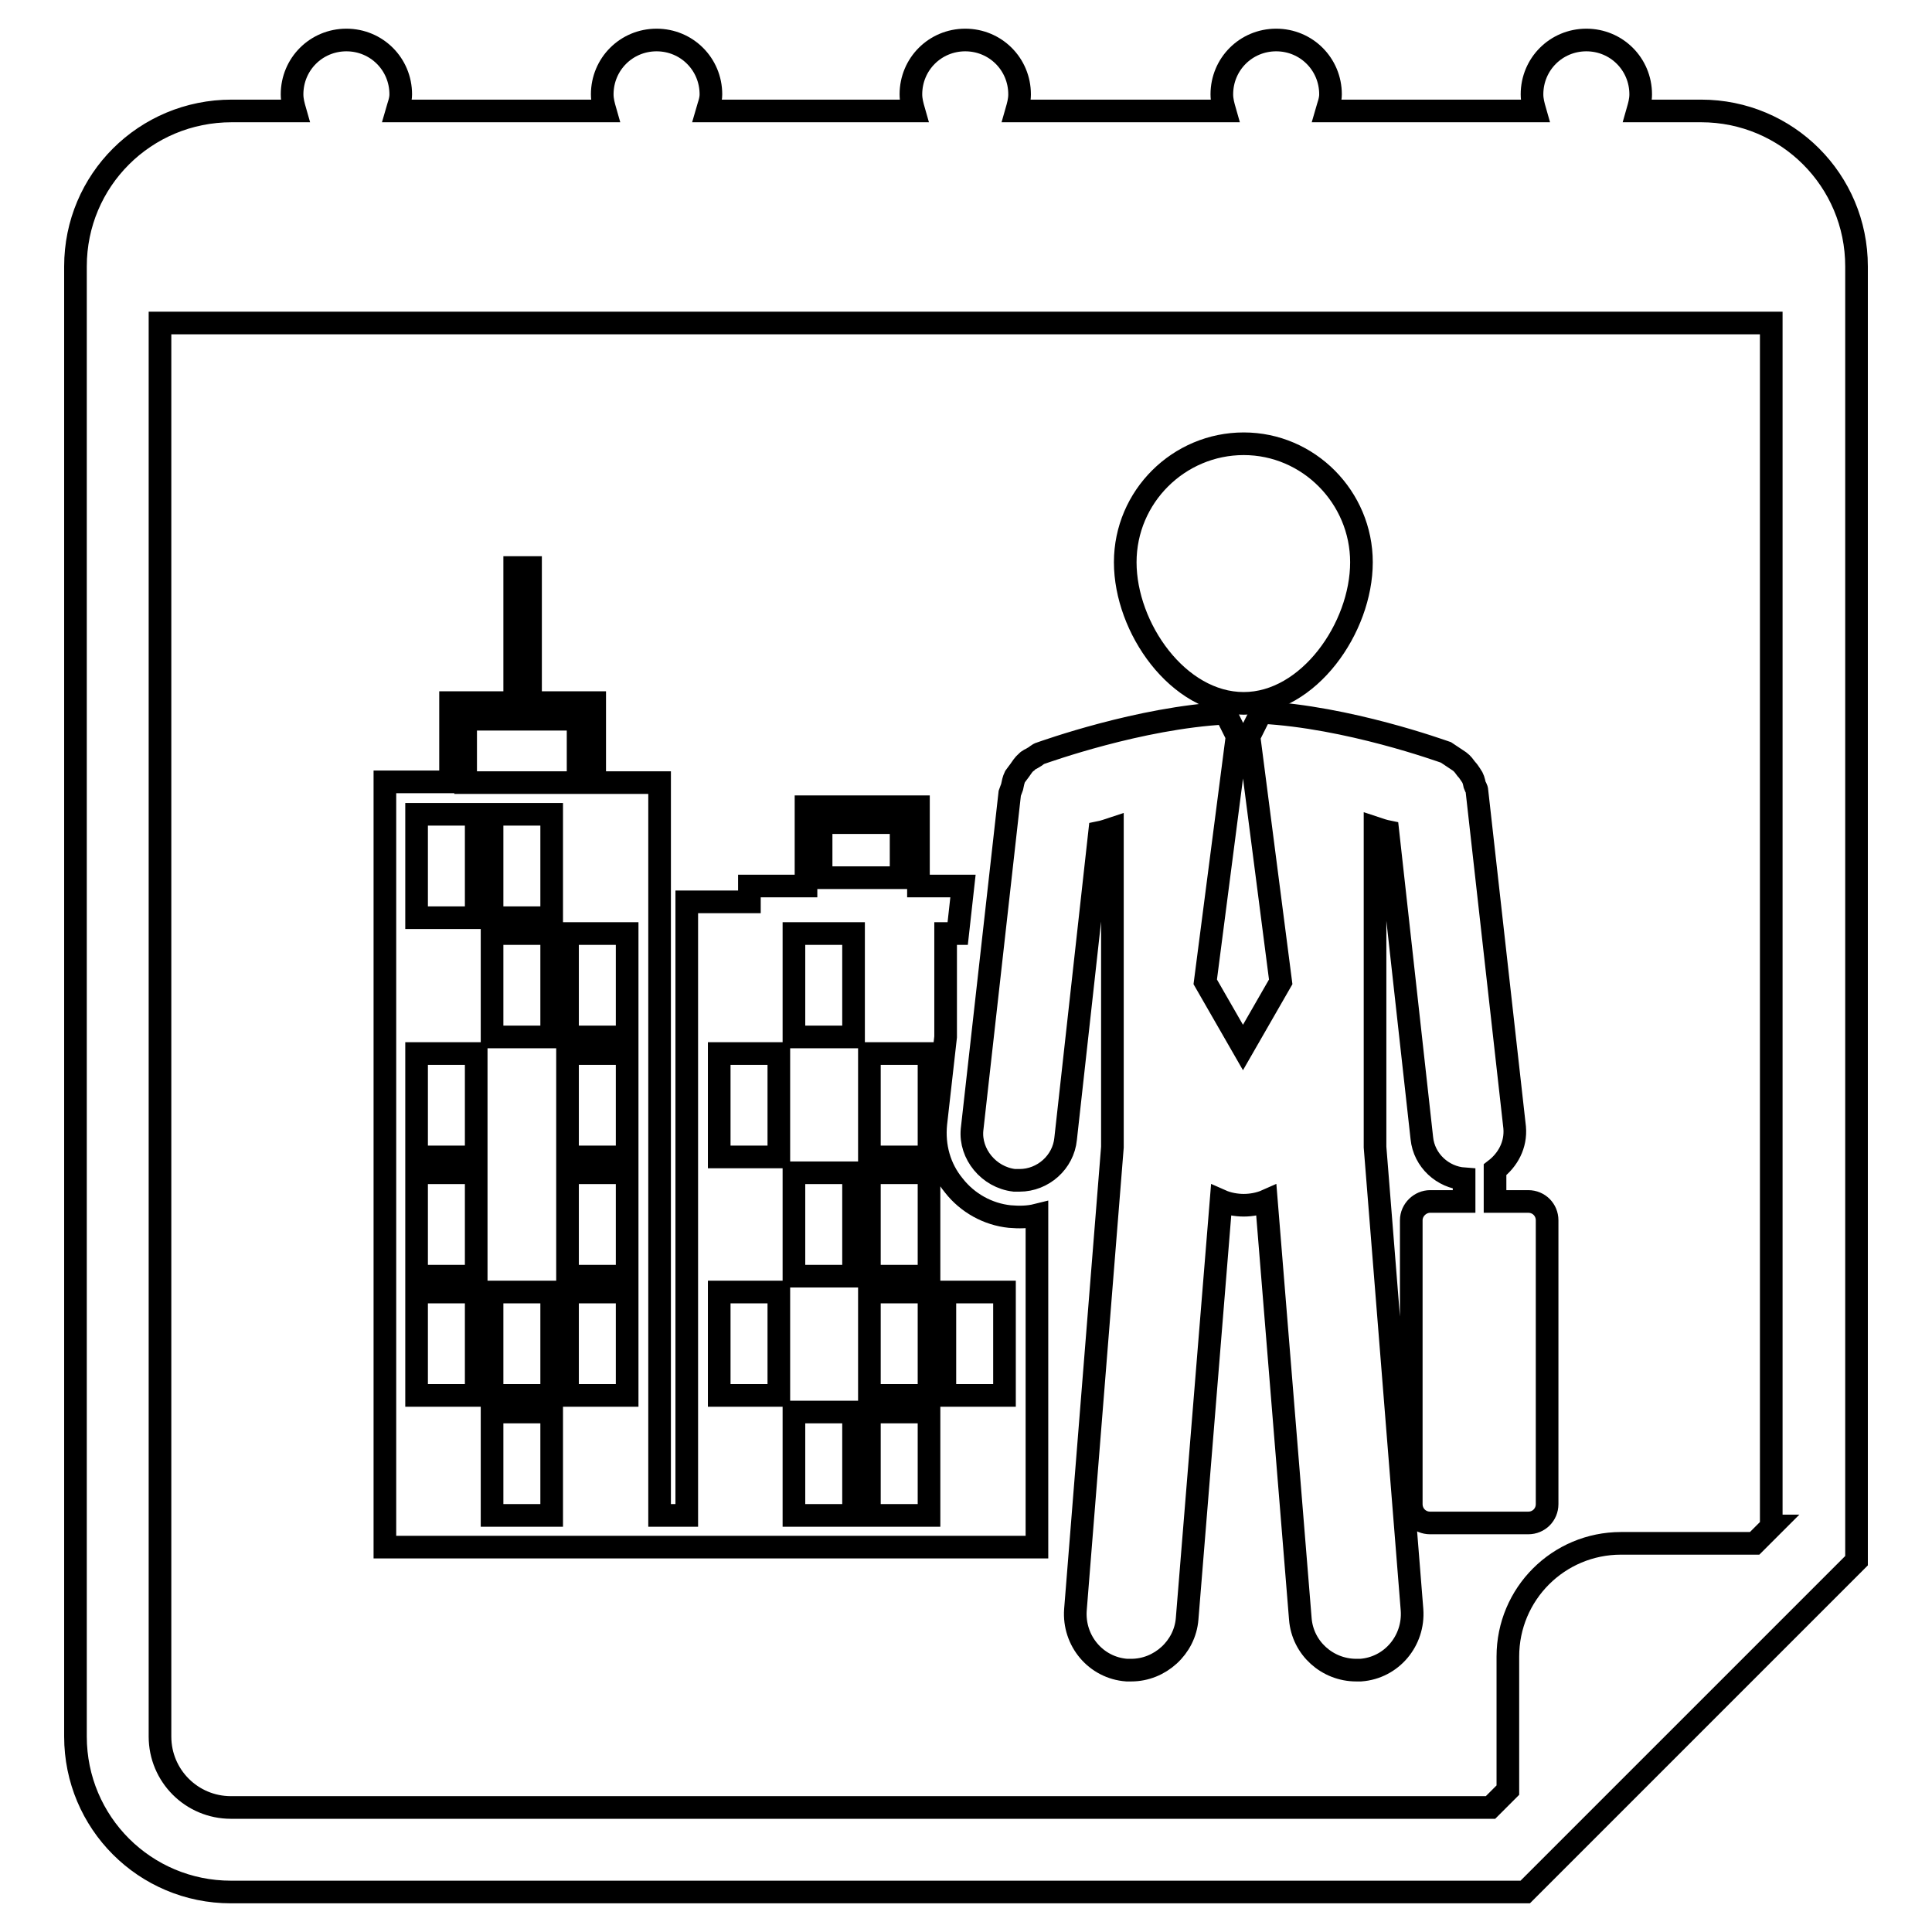
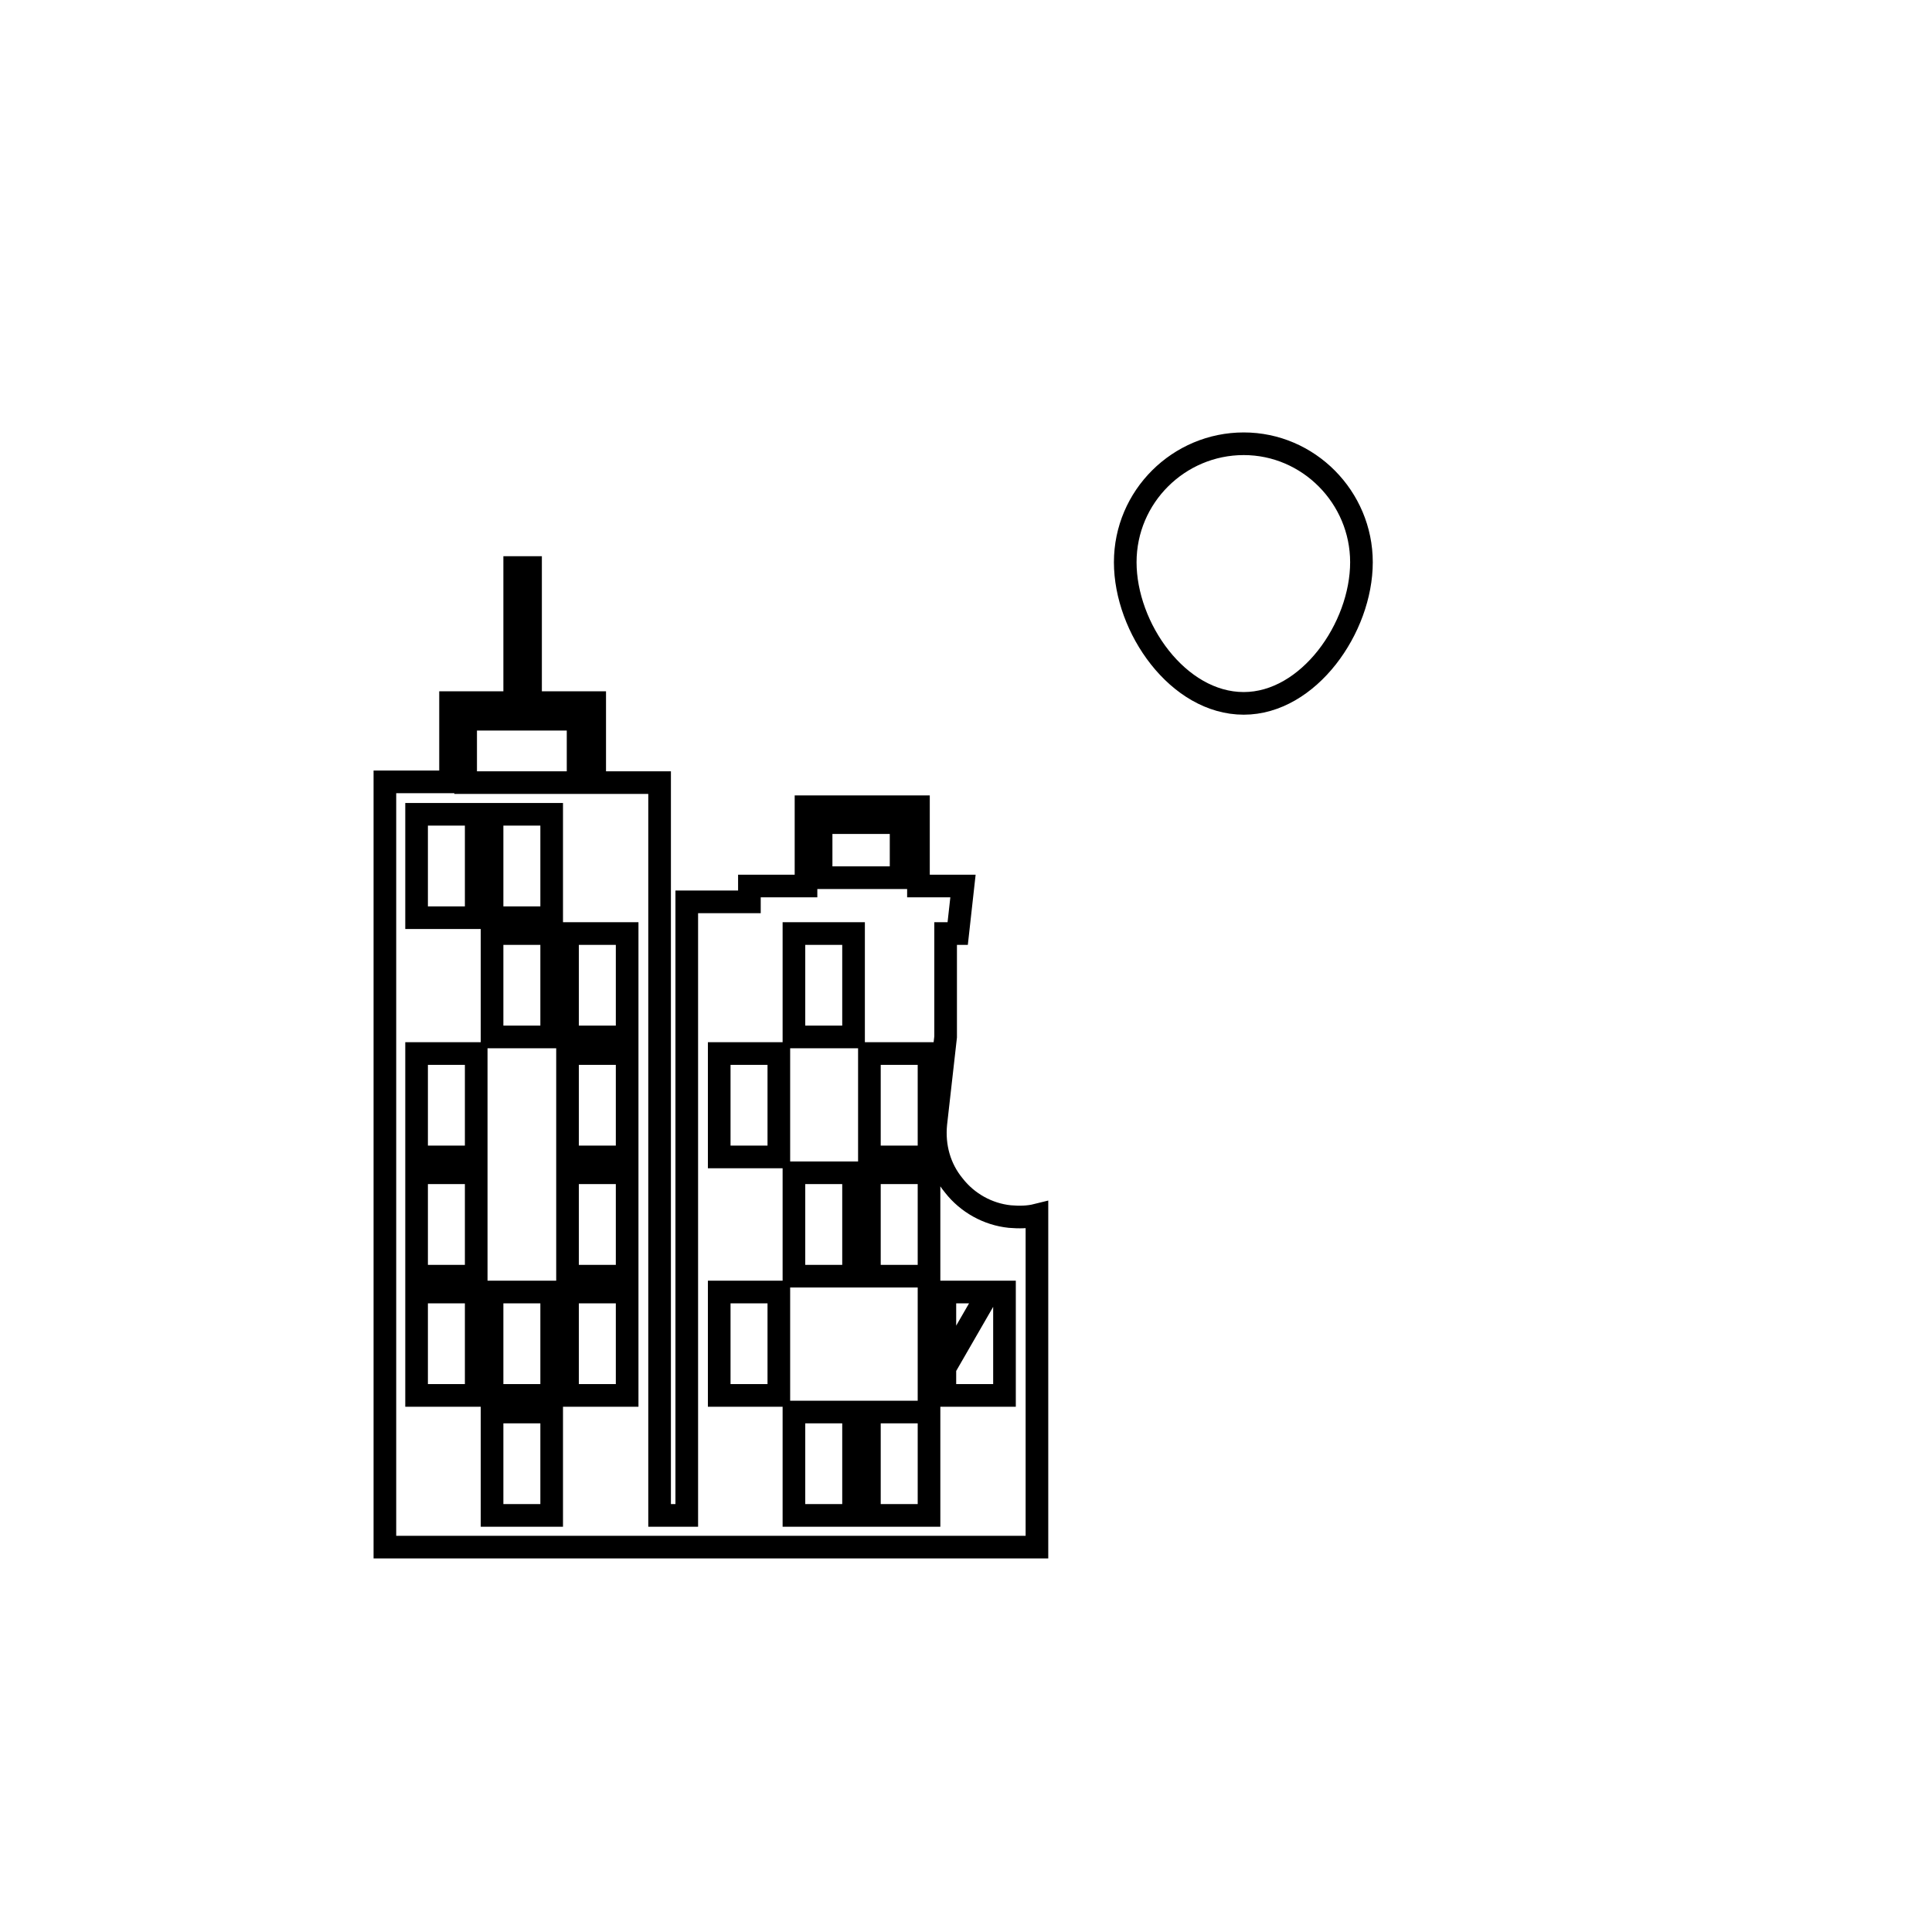
<svg xmlns="http://www.w3.org/2000/svg" version="1.1" x="0px" y="0px" viewBox="0 0 256 256" enable-background="new 0 0 256 256" xml:space="preserve">
  <g>
    <g>
      <g>
        <g>
-           <path stroke-width="3" fill-opacity="0" stroke="#000000" d="M225.4,14.7H217c0.2-0.7,0.4-1.4,0.4-2.2c0-4-3.2-7.2-7.2-7.2c-4,0-7.2,3.2-7.2,7.2c0,0.8,0.2,1.5,0.4,2.2h-27.6c0.2-0.7,0.5-1.4,0.5-2.2c0-4-3.2-7.2-7.2-7.2c-4,0-7.2,3.2-7.2,7.2c0,0.8,0.2,1.5,0.4,2.2h-27.6c0.2-0.7,0.4-1.4,0.4-2.2c0-4-3.2-7.2-7.2-7.2c-4,0-7.2,3.2-7.2,7.2c0,0.8,0.2,1.5,0.4,2.2H93.7c0.2-0.7,0.5-1.4,0.5-2.2c0-4-3.2-7.2-7.2-7.2s-7.2,3.2-7.2,7.2c0,0.8,0.2,1.5,0.4,2.2H52.6c0.2-0.7,0.5-1.4,0.5-2.2c0-4-3.2-7.2-7.2-7.2c-4,0-7.2,3.2-7.2,7.2c0,0.8,0.2,1.5,0.4,2.2h-8.4C19.2,14.7,10,23.9,10,35.3v194.8c0,11.4,9.2,20.6,20.6,20.6h171.5l43.9-43.9V35.3C246,23.9,236.8,14.7,225.4,14.7z M234.8,202.2l-2.3,2.3h-17.7c-8.3,0-15,6.7-15,15v17.7l-2.3,2.3H30.6c-5.2,0-9.4-4.2-9.4-9.4V42.8h213.5V202.2L234.8,202.2z" />
-           <path stroke-width="3" fill-opacity="0" stroke="#000000" d="M91,205h46.4v-44c-1.2,0.3-2.4,0.3-3.6,0.2c-2.9-0.3-5.6-1.8-7.4-4.1c-1.9-2.3-2.7-5.2-2.4-8.2l1.3-11.5h0v-13.7h1.6l0.7-6.3h-5.9v-10.5h-14.9v10.5h-7.5v2.1H91v81.3h-3.6v-97.1h-8.6V93.1h-8.5V75.2h-2.1v17.9h-8.5v10.5H51V205h36.4H91z M125.2,171.2h7.9v13.7h-7.9V171.2z M123.1,200.8h-7.9v-13.7h7.9L123.1,200.8L123.1,200.8z M123.1,184.9h-7.9v-13.7h7.9L123.1,184.9L123.1,184.9z M123.1,169.1h-7.9v-13.7h7.9L123.1,169.1L123.1,169.1z M123.1,139.6v13.7h-7.9v-13.7H123.1z M108.8,109h10.6v7.3h-10.6V109z M105.2,123.7h7.9v13.7h-7.9V123.7z M105.2,155.4h7.9v13.7h-7.9V155.4z M105.2,187.1h7.9v13.7h-7.9V187.1z M95.3,139.6h7.9v13.7h-7.9V139.6z M95.3,171.2h7.9v13.7h-7.9V171.2z M61.7,95.3h14.9v8.4H61.7V95.3z M63.1,184.9h-7.9v-13.7h7.9V184.9z M63.1,169.1h-7.9v-13.7h7.9V169.1z M63.1,153.3h-7.9v-13.7h7.9V153.3z M63.1,121.6h-7.9v-13.7h4.4h3.5L63.1,121.6L63.1,121.6z M73.1,200.8h-7.9v-13.7h7.9V200.8z M73.1,184.9h-7.9v-13.7h7.9V184.9z M73.1,137.4h-7.9v-13.7h7.9V137.4z M73.1,121.6h-7.9v-13.7h7.9V121.6z M83.1,184.9h-7.9v-13.7h7.9V184.9z M83.1,169.1h-7.9v-13.7h7.9V169.1z M83.1,153.3h-7.9v-13.7h7.9V153.3z M83.1,137.4h-7.9v-13.7h7.9V137.4z" />
+           <path stroke-width="3" fill-opacity="0" stroke="#000000" d="M91,205h46.4v-44c-1.2,0.3-2.4,0.3-3.6,0.2c-2.9-0.3-5.6-1.8-7.4-4.1c-1.9-2.3-2.7-5.2-2.4-8.2l1.3-11.5h0v-13.7h1.6l0.7-6.3h-5.9v-10.5h-14.9v10.5h-7.5v2.1H91v81.3h-3.6v-97.1h-8.6V93.1h-8.5V75.2h-2.1v17.9h-8.5v10.5H51V205h36.4H91z M125.2,171.2h7.9v13.7h-7.9V171.2z M123.1,200.8h-7.9v-13.7h7.9L123.1,200.8L123.1,200.8z M123.1,184.9v-13.7h7.9L123.1,184.9L123.1,184.9z M123.1,169.1h-7.9v-13.7h7.9L123.1,169.1L123.1,169.1z M123.1,139.6v13.7h-7.9v-13.7H123.1z M108.8,109h10.6v7.3h-10.6V109z M105.2,123.7h7.9v13.7h-7.9V123.7z M105.2,155.4h7.9v13.7h-7.9V155.4z M105.2,187.1h7.9v13.7h-7.9V187.1z M95.3,139.6h7.9v13.7h-7.9V139.6z M95.3,171.2h7.9v13.7h-7.9V171.2z M61.7,95.3h14.9v8.4H61.7V95.3z M63.1,184.9h-7.9v-13.7h7.9V184.9z M63.1,169.1h-7.9v-13.7h7.9V169.1z M63.1,153.3h-7.9v-13.7h7.9V153.3z M63.1,121.6h-7.9v-13.7h4.4h3.5L63.1,121.6L63.1,121.6z M73.1,200.8h-7.9v-13.7h7.9V200.8z M73.1,184.9h-7.9v-13.7h7.9V184.9z M73.1,137.4h-7.9v-13.7h7.9V137.4z M73.1,121.6h-7.9v-13.7h7.9V121.6z M83.1,184.9h-7.9v-13.7h7.9V184.9z M83.1,169.1h-7.9v-13.7h7.9V169.1z M83.1,153.3h-7.9v-13.7h7.9V153.3z M83.1,137.4h-7.9v-13.7h7.9V137.4z" />
          <path stroke-width="3" fill-opacity="0" stroke="#000000" d="M164.8,93.2c8.6,0,15.6-10,15.6-18.7c0-8.6-7-15.7-15.6-15.7c-8.6,0-15.7,7-15.7,15.7C149.1,83.2,156.1,93.2,164.8,93.2z" />
-           <path stroke-width="3" fill-opacity="0" stroke="#000000" d="M134.4,156.4c0.2,0,0.5,0,0.7,0c3.1,0,5.8-2.4,6.1-5.5l4.5-40.6c0.5-0.1,1.1-0.3,1.7-0.5V152l-4.9,61.3c-0.3,4.1,2.7,7.7,6.8,8c0.2,0,0.4,0,0.6,0c3.8,0,7.1-3,7.4-6.8l4.5-55.4c0.9,0.4,2,0.6,3,0.6s2.1-0.2,3-0.6l4.5,55.4c0.3,3.9,3.6,6.8,7.4,6.8c0.2,0,0.4,0,0.6,0c4.1-0.3,7.1-3.9,6.8-8l-4.9-61.3v-42.3c0.6,0.2,1.2,0.4,1.7,0.5l4.5,40.6c0.3,3,2.8,5.2,5.6,5.4v3h-4.5c-1.3,0-2.5,1.1-2.5,2.5v37.6c0,1.4,1.1,2.5,2.5,2.5h13c1.4,0,2.5-1.1,2.5-2.5v-37.6c0-1.4-1.1-2.5-2.5-2.5h-4.4v-4.2c1.7-1.3,2.8-3.3,2.6-5.6l-5-44.6c0-0.3-0.2-0.5-0.3-0.8c-0.1-0.5-0.2-0.9-0.5-1.3c-0.2-0.3-0.4-0.6-0.6-0.8c-0.3-0.4-0.5-0.7-0.9-1c-0.3-0.2-0.6-0.4-0.9-0.6c-0.3-0.2-0.6-0.4-0.9-0.6c-0.6-0.2-13-4.7-24.5-5.3l-1.6,3.2l0,0l4.2,32.5l-5,8.7l-5-8.7l4.2-32.4H164l-1.6-3.2c-11.4,0.6-23.9,5.1-24.5,5.3c-0.4,0.1-0.6,0.4-1,0.6c-0.3,0.2-0.7,0.3-0.9,0.6c-0.4,0.3-0.6,0.7-0.9,1.1c-0.2,0.3-0.4,0.5-0.6,0.8c-0.2,0.4-0.3,0.9-0.4,1.4c-0.1,0.3-0.2,0.5-0.3,0.8l-5,44.6C128.5,152.9,131,156,134.4,156.4z" />
        </g>
      </g>
      <g />
      <g />
      <g />
      <g />
      <g />
      <g />
      <g />
      <g />
      <g />
      <g />
      <g />
      <g />
      <g />
      <g />
      <g />
    </g>
  </g>
</svg>